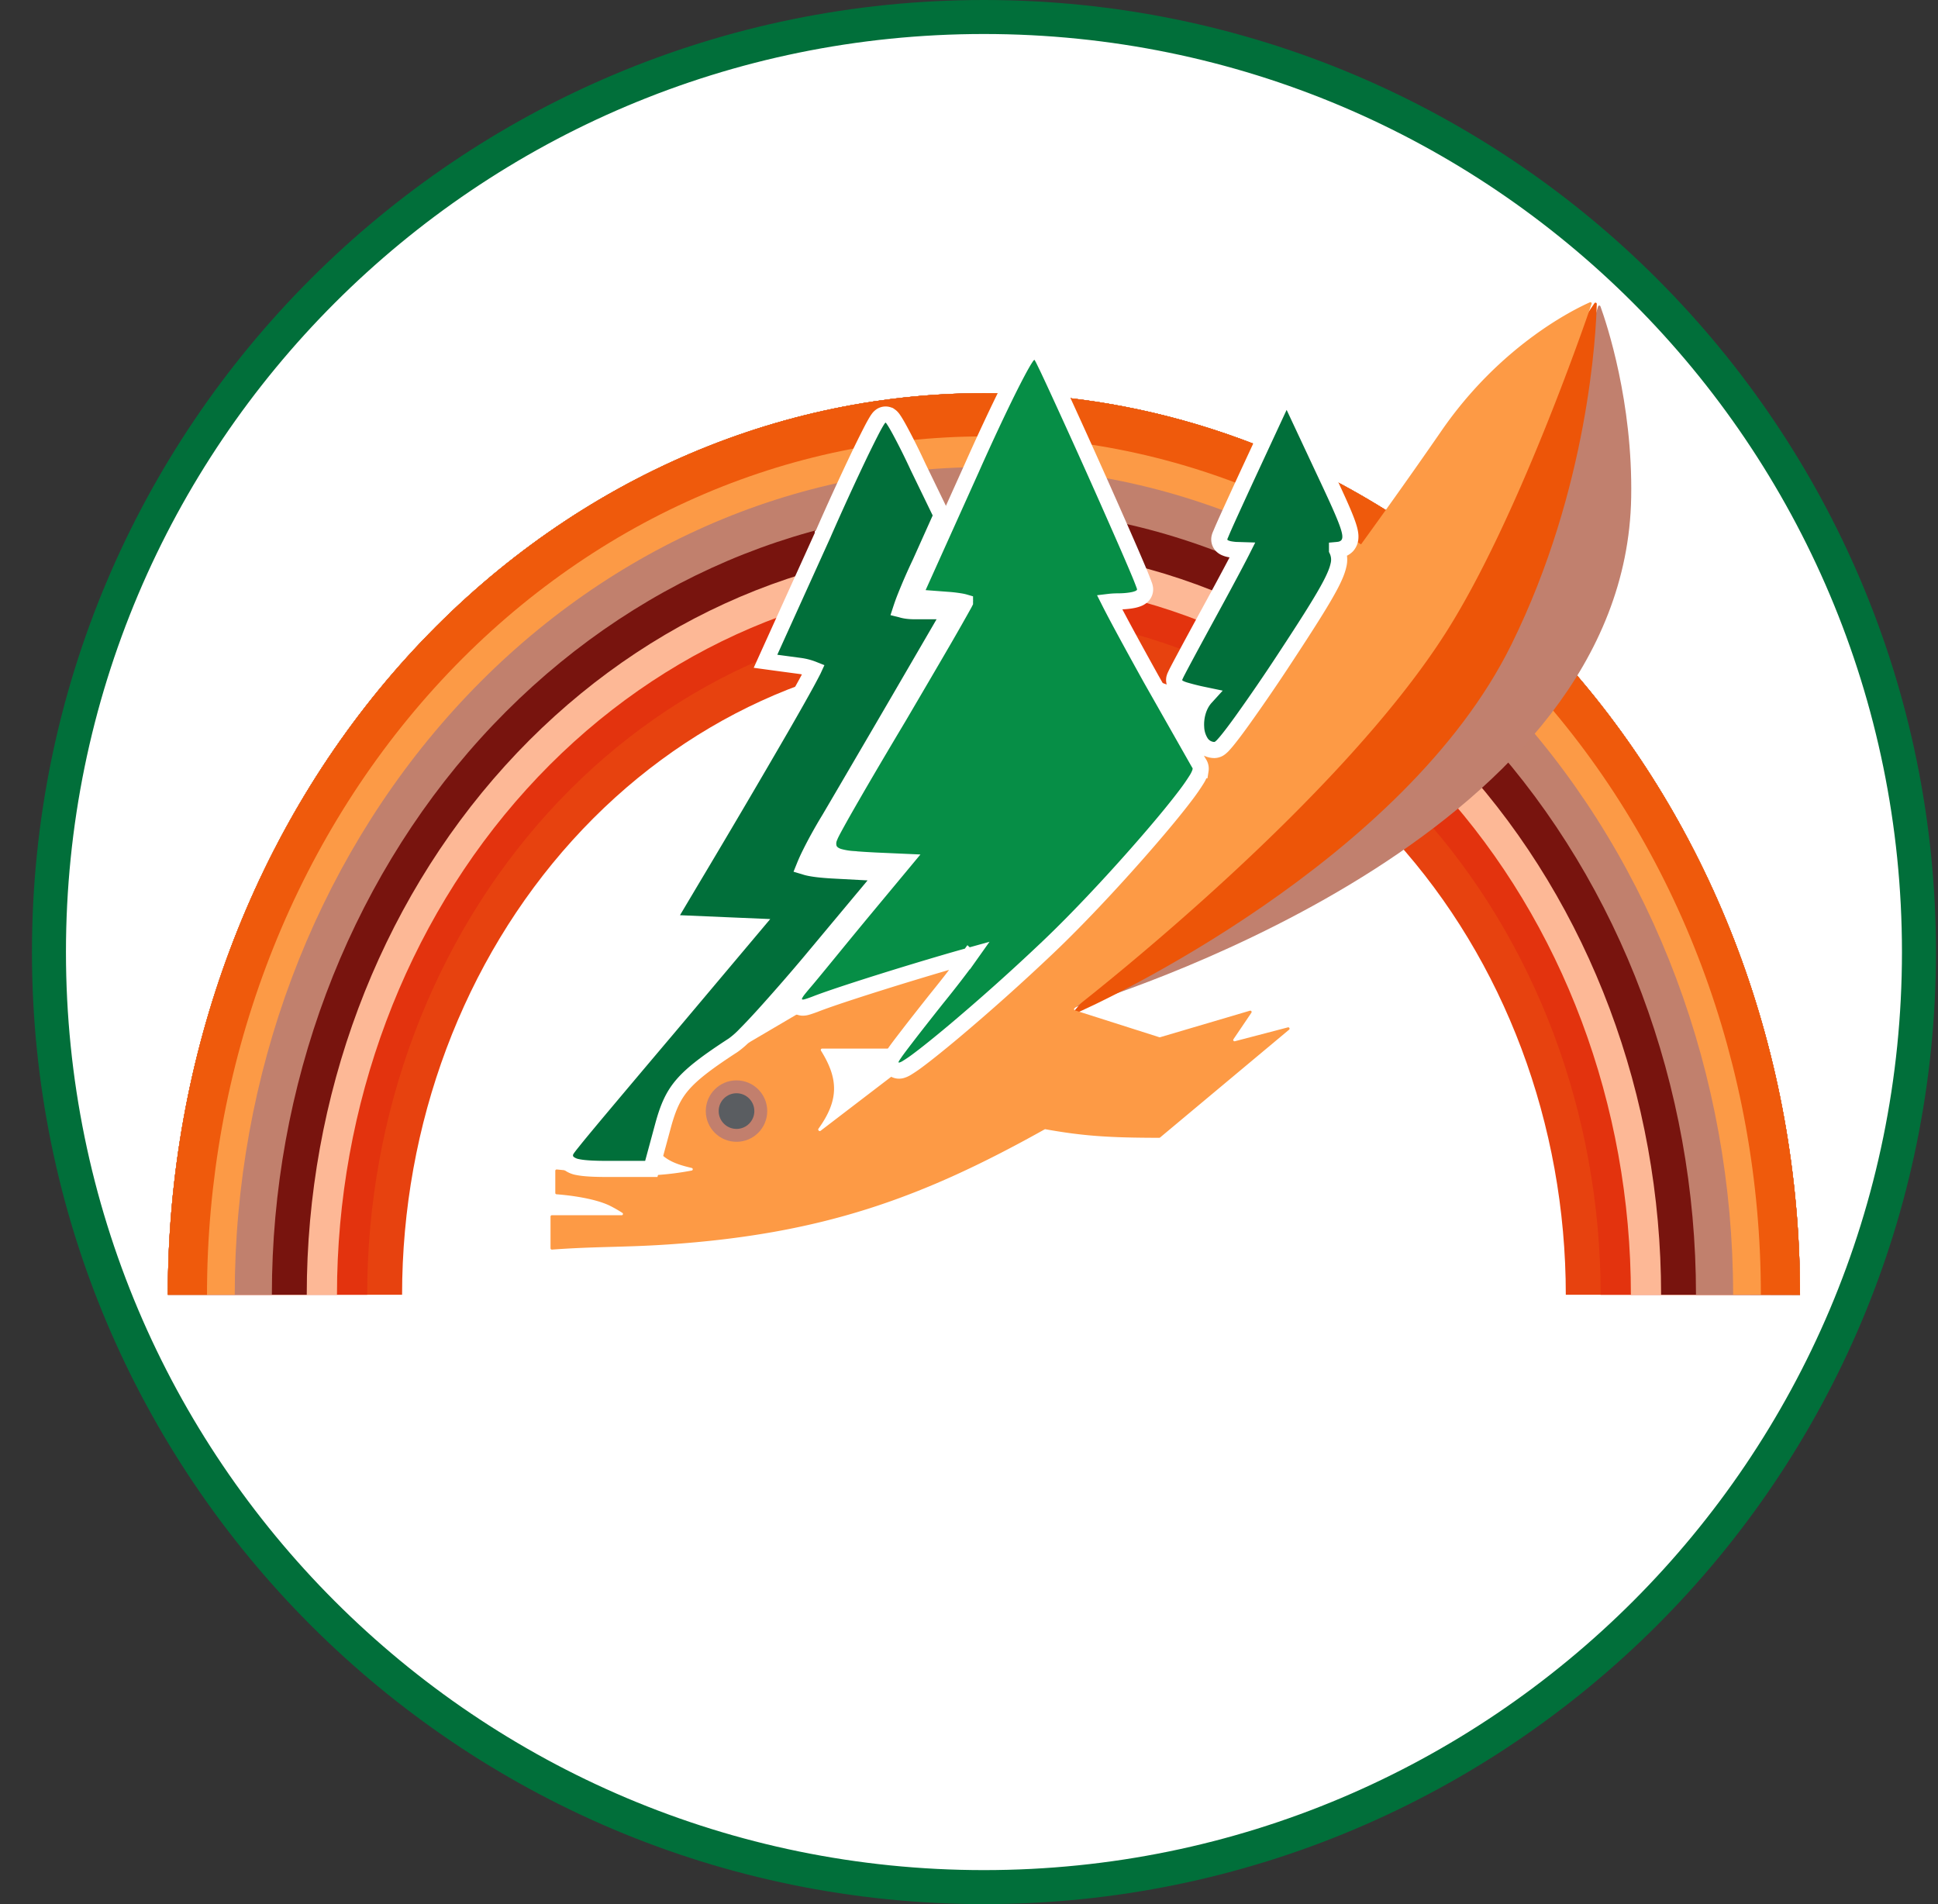
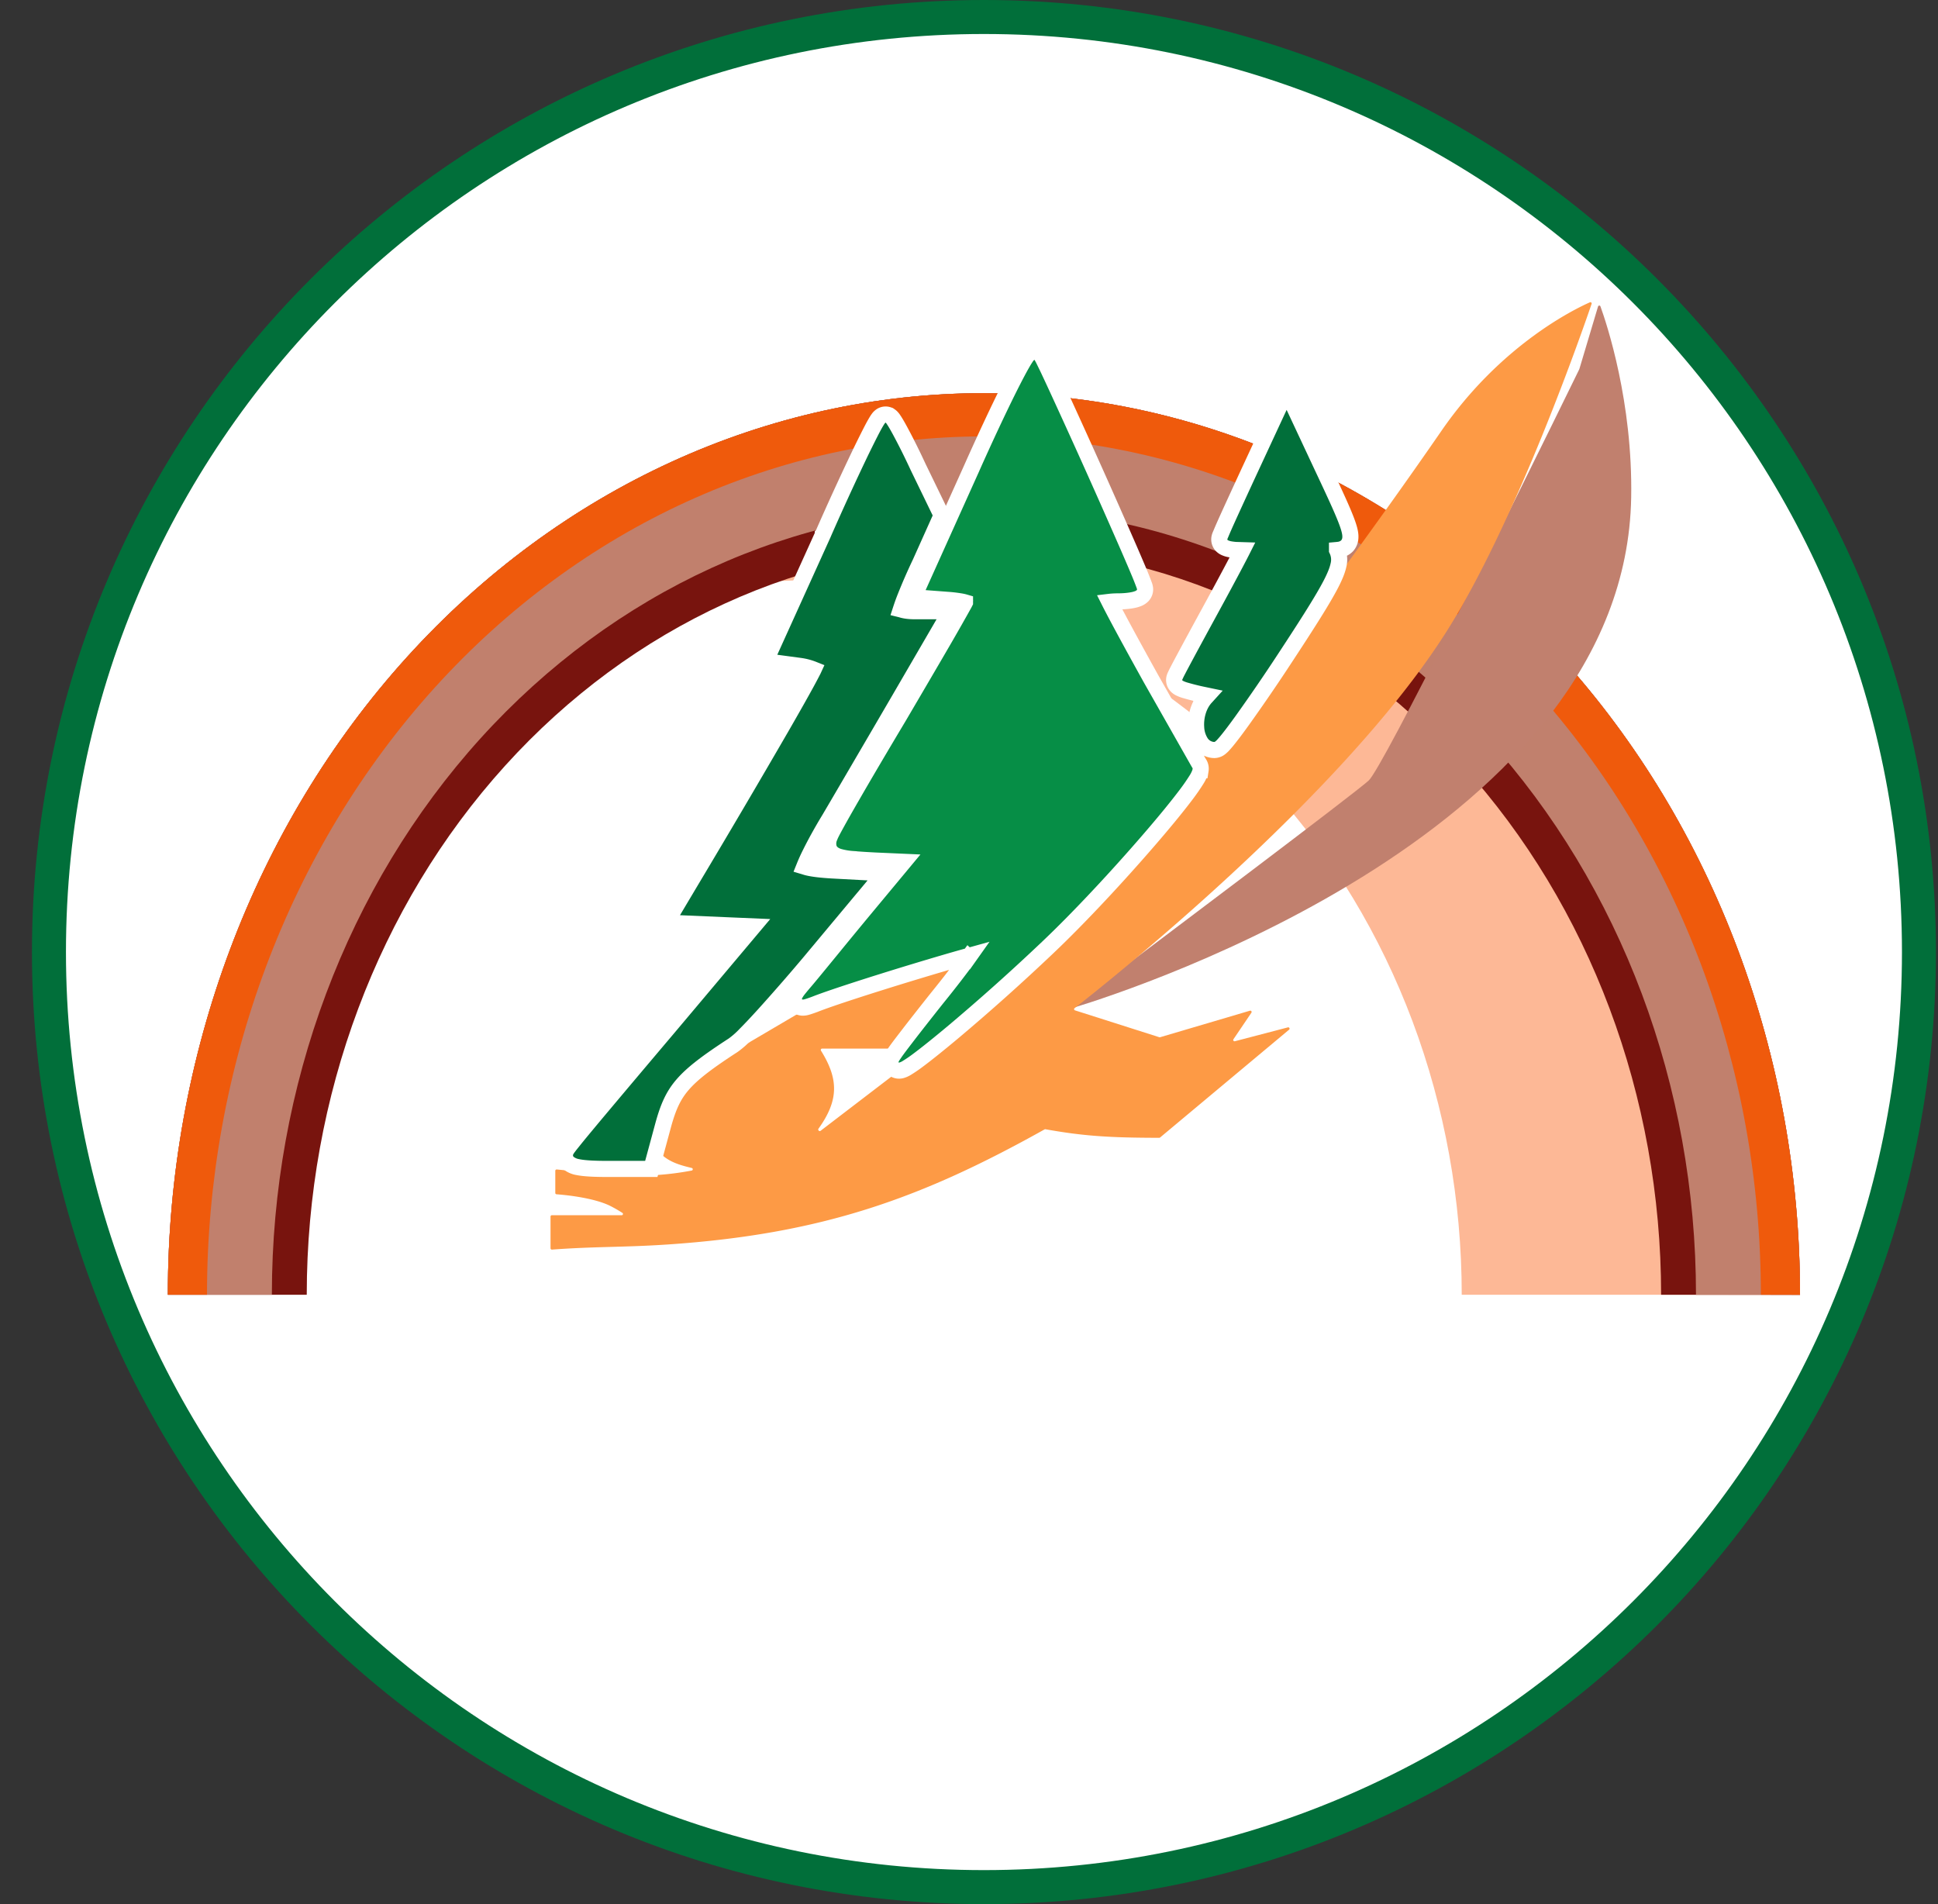
<svg xmlns="http://www.w3.org/2000/svg" width="57" height="56" fill="none" viewBox="0 0 57 56">
  <rect x="0" y="0" width="57" height="56" fill="#333333" stroke="none" />
  <g clip-path="url(#a)">
    <path fill="#fff" stroke="#016f3a" d="M28.94.5c15.187 0 27.5 12.312 27.5 27.5s-12.313 27.5-27.5 27.5C13.75 55.5 1.44 43.188 1.44 28S13.75.5 28.94.5Z" />
-     <path fill="#e7420f" d="M52.942 38.08c0-7.033-2.529-13.778-7.03-18.75-4.502-4.974-10.607-7.767-16.973-7.767s-12.471 2.793-16.973 7.766-7.03 11.718-7.03 18.75h6.89c0-5.014 1.803-9.823 5.012-13.368 3.21-3.546 7.562-5.537 12.101-5.537s8.892 1.991 12.101 5.537 5.013 8.354 5.013 13.368z" />
-     <path fill="#e3330e" d="M52.942 38.08c0-7.033-2.529-13.778-7.03-18.75-4.502-4.974-10.607-7.767-16.973-7.767s-12.471 2.793-16.973 7.766-7.03 11.718-7.03 18.75H10.8c0-5.314 1.911-10.411 5.313-14.17 3.402-3.757 8.015-5.868 12.826-5.868 4.81 0 9.425 2.11 12.826 5.869 3.402 3.758 5.313 8.855 5.313 14.17z" />
-     <path fill="#fdb896" d="M52.942 38.08c0-7.033-2.529-13.778-7.03-18.75-4.502-4.974-10.607-7.767-16.973-7.767s-12.471 2.793-16.973 7.766-7.03 11.718-7.03 18.75h4.975c0-5.575 2.005-10.922 5.573-14.864s8.408-6.157 13.455-6.157 9.887 2.215 13.455 6.157c3.569 3.942 5.573 9.29 5.573 14.864z" />
+     <path fill="#fdb896" d="M52.942 38.08c0-7.033-2.529-13.778-7.03-18.75-4.502-4.974-10.607-7.767-16.973-7.767s-12.471 2.793-16.973 7.766-7.03 11.718-7.03 18.75c0-5.575 2.005-10.922 5.573-14.864s8.408-6.157 13.455-6.157 9.887 2.215 13.455 6.157c3.569 3.942 5.573 9.29 5.573 14.864z" />
    <path fill="#78140e" d="M52.942 38.08c0-7.033-2.529-13.778-7.03-18.75-4.502-4.974-10.607-7.767-16.973-7.767s-12.471 2.793-16.973 7.766-7.03 11.718-7.03 18.75h4.086c0-5.835 2.098-11.432 5.833-15.558 3.736-4.127 8.802-6.445 14.084-6.445s10.349 2.318 14.084 6.445c3.735 4.126 5.833 9.723 5.833 15.558z" />
    <path fill="#c1806d" d="M52.942 38.08c0-7.033-2.529-13.778-7.03-18.75-4.502-4.974-10.607-7.767-16.973-7.767s-12.471 2.793-16.973 7.766-7.03 11.718-7.03 18.75h3.06c0-6.136 2.207-12.02 6.134-16.36 3.928-4.338 9.255-6.776 14.81-6.776 5.553 0 10.88 2.438 14.808 6.777s6.134 10.223 6.134 16.36z" />
-     <path fill="#fc9a46" d="M52.942 38.08c0-7.033-2.529-13.778-7.03-18.75-4.502-4.974-10.607-7.767-16.973-7.767s-12.471 2.793-16.973 7.766-7.03 11.718-7.03 18.75h1.968c0-6.456 2.322-12.647 6.454-17.212s9.737-7.13 15.581-7.13 11.449 2.565 15.581 7.13 6.454 10.756 6.454 17.212z" />
    <path fill="#ef5a0c" d="M52.942 38.08c0-7.033-2.529-13.778-7.03-18.75-4.502-4.974-10.607-7.767-16.973-7.767s-12.471 2.793-16.973 7.766-7.03 11.718-7.03 18.75h1.152c0-6.695 2.408-13.116 6.693-17.85s10.098-7.394 16.158-7.394 11.873 2.66 16.158 7.394 6.693 11.155 6.693 17.85z" />
    <path fill="#c1806e" d="M47.976 14.63c-.168 9.74-14.527 14.434-16.39 15.003-.041.012-.067-.04-.032-.066 2.837-2.128 8.295-6.24 8.7-6.61.413-.376 4.3-8.218 6.194-12.095l.003-.006.55-1.841c.01-.036.059-.039.071-.004.184.509.953 2.81.904 5.619" />
-     <path fill="#ed5508" d="M44.452 18.958c-3.135 6.353-12.007 10.51-12.902 10.882-.03.013-.039-.012-.017-.037l5.87-6.826 9.492-14.059c.021-.032.07-.017.069.022-.02.813-.232 5.398-2.512 10.018" />
    <path fill="#fd9a45" d="m23.677 29.692 4.182-1.572.013-.003h.984c.033 0 .051.04.029.065l-2.333 2.644a.04.04 0 0 1-.03.013H24.18a.04.04 0 0 0-.034.06c.52.834.53 1.456-.073 2.296-.027.038.025.09.062.062l4.657-3.563 3.511-3.417.002-.002c.035-.045 6.064-7.764 10.089-13.602 1.752-2.541 3.937-3.592 4.368-3.782.03-.013.06.015.05.046-.247.724-2.186 6.328-4.238 9.591-3.103 4.935-10.28 10.586-10.97 11.124-.025.02-.013.054.017.064l2.478.789a.04.04 0 0 0 .022 0l2.641-.78a.039.039 0 0 1 .044.059l-.528.78c-.02.03.007.068.042.059l1.56-.408c.04-.01.066.041.034.068l-3.793 3.17a.04.04 0 0 1-.025.01c-1.465-.002-2.23-.051-3.348-.252a.04.04 0 0 0-.026.005c-3.587 2.005-6.506 3.075-11.079 3.384-1.288.087-2.126.056-3.41.151a.04.04 0 0 1-.041-.039v-.932c0-.022.017-.04.039-.04h2.053c.039 0 .053-.049.02-.07a4 4 0 0 0-.368-.21c-.512-.248-1.38-.322-1.568-.336a.04.04 0 0 1-.036-.04v-.65a.04.04 0 0 1 .043-.04c1.605.157 2.564.297 3.97.032.04-.008.041-.066 0-.076-.5-.118-.785-.234-1.079-.596a.04.04 0 0 1-.008-.024v-1.26a.04.04 0 0 1 .015-.032l1.053-.776 3.345-1.967z" />
    <path fill="#068e46" stroke="#fff" stroke-width=".474" d="m28.49 28.153.034-.048-.14.039c-.41.114-.962.277-1.542.453-1.164.354-2.424.758-2.887.944l-.006.002c-.087.032-.167.06-.228.076a.4.4 0 0 1-.123.015c-.044-.003-.19-.025-.237-.18a.27.27 0 0 1-.004-.137.3.3 0 0 1 .026-.071 1 1 0 0 1 .057-.093c.04-.056.1-.128.17-.212l.005-.007c.096-.106.4-.477.797-.962.29-.355.632-.772.98-1.192l1.192-1.434-.812-.036h-.002c-.28-.014-.503-.028-.678-.044a2 2 0 0 1-.422-.071c-.103-.033-.239-.099-.292-.251a.47.47 0 0 1 .026-.333c.015-.042.043-.098.071-.153q.052-.1.135-.25c.11-.201.263-.47.446-.787.365-.634.854-1.464 1.376-2.337.512-.872.995-1.696 1.357-2.32a74 74 0 0 0 .569-1.002q.014-.026.024-.046a1 1 0 0 0-.095-.023 4 4 0 0 0-.326-.044l-.755-.057-.338-.025.14-.309 1.554-3.45c.418-.941.818-1.788 1.12-2.394.152-.302.28-.547.376-.714a3 3 0 0 1 .124-.202.5.5 0 0 1 .065-.078.3.3 0 0 1 .087-.055.24.24 0 0 1 .262.054l.01.01.01.012c.017.023.033.051.04.066q.018.03.04.075l.114.234c.092.194.216.46.36.774a259 259 0 0 1 2.038 4.55c.136.314.25.58.33.774a9 9 0 0 1 .123.317l.01.037a.267.267 0 0 1-.076.261.4.4 0 0 1-.094.064.8.8 0 0 1-.173.054c-.122.025-.28.04-.454.04q-.136.001-.244.014c.067.133.162.315.28.536.243.456.58 1.07.948 1.733l1.379 2.43.034.058.008.012.007.013c.035.07.03.138.025.17a.5.5 0 0 1-.028.098 1 1 0 0 1-.089.174 6 6 0 0 1-.317.457c-.272.36-.66.833-1.108 1.35-.894 1.035-2.032 2.26-2.95 3.13a62 62 0 0 1-2.772 2.48c-.422.353-.793.652-1.06.85a4 4 0 0 1-.332.225.6.6 0 0 1-.146.062.27.27 0 0 1-.17-.013.25.25 0 0 1-.149-.23c0-.045.013-.08.016-.09l.017-.037.031-.054.086-.126c.07-.098.171-.232.293-.39.242-.317.575-.74.936-1.195l.002-.002c.367-.453.691-.876.918-1.19Zm-.082-10.495v.001Z" />
    <path fill="#016f3a" stroke="#fff" stroke-width=".474" d="m36.755 13.833.872-1.878.214-.46.216.46.834 1.781c.232.493.41.874.539 1.167.127.29.213.506.255.666.021.08.036.16.032.237a.38.38 0 0 1-.097.247.4.4 0 0 1-.213.112 1 1 0 0 1-.083.011v.002a.66.66 0 0 1 .042.447c-.034.156-.11.339-.226.562-.232.446-.656 1.116-1.346 2.166a54 54 0 0 1-1.265 1.848c-.17.236-.316.43-.427.566a3 3 0 0 1-.145.167 1 1 0 0 1-.069.061.3.3 0 0 1-.051.033.3.3 0 0 1-.119.03.48.48 0 0 1-.412-.241.9.9 0 0 1-.125-.424c-.02-.288.06-.648.287-.89l.04-.044-.177-.037-.005-.001a7 7 0 0 1-.45-.114 1 1 0 0 1-.156-.056.4.4 0 0 1-.078-.044.3.3 0 0 1-.057-.056.25.25 0 0 1-.039-.23l.01-.028.022-.047q.023-.05.065-.13c.054-.104.132-.251.227-.428.19-.354.45-.833.735-1.355.284-.52.544-1.003.733-1.362q.125-.237.202-.39l-.063-.002a1.6 1.6 0 0 1-.316-.028.6.6 0 0 1-.133-.042.3.3 0 0 1-.083-.054.26.26 0 0 1-.075-.257.4.4 0 0 1 .026-.072l.054-.128c.045-.105.11-.251.19-.427.16-.351.378-.826.615-1.338ZM22.162 27.246l-.846-.036-1.327-.057-.397-.017.204-.341.587-.986a373 373 0 0 0 2.599-4.418c.318-.552.57-.998.743-1.315q.13-.24.197-.373l.006-.013a1.7 1.7 0 0 0-.398-.105l-.7-.094-.315-.043.131-.29 1.554-3.43v-.001a80 80 0 0 1 1.11-2.422c.15-.308.275-.558.367-.732a4 4 0 0 1 .118-.207 1 1 0 0 1 .052-.074.3.3 0 0 1 .05-.048.242.242 0 0 1 .227-.04l.029.01.026.018c.034.023.057.05.065.06q.018.021.032.043.03.043.067.104c.048.08.109.189.177.318.137.257.31.601.482.974l.643 1.325.049.1-.046.101-.587 1.308-.003.005a17 17 0 0 0-.425.972 6 6 0 0 0-.138.38l.008.002c.087.03.225.052.398.052h1.057l-.207.356-1.29 2.218-.584 1.001c-.581.994-1.178 2.016-1.502 2.566l-.002.002c-.215.355-.406.705-.542.98a5 5 0 0 0-.175.386l.073.022q.234.062.739.092l1.062.057.472.025-.303.363-1.82 2.18-.001.002a59 59 0 0 1-1.419 1.63c-.205.225-.388.42-.536.568a2.5 2.5 0 0 1-.356.314c-.757.492-1.195.823-1.484 1.155-.28.322-.429.659-.576 1.191l-.303 1.119-.048.175h-1.3c-.378 0-.67-.014-.86-.053a.6.6 0 0 1-.28-.123.3.3 0 0 1-.051-.388c.013-.024.03-.046.04-.06l.058-.077.191-.238c.16-.196.383-.464.652-.785a781 781 0 0 1 2.041-2.42z" />
-     <circle cx="21.662" cy="32.677" r=".714" fill="#5a5d61" stroke="#c27f6d" stroke-width=".379" />
  </g>
  <defs>
    <clipPath id="a">
      <path fill="#fff" d="M.94 0h56v56h-56z" />
    </clipPath>
  </defs>
</svg>